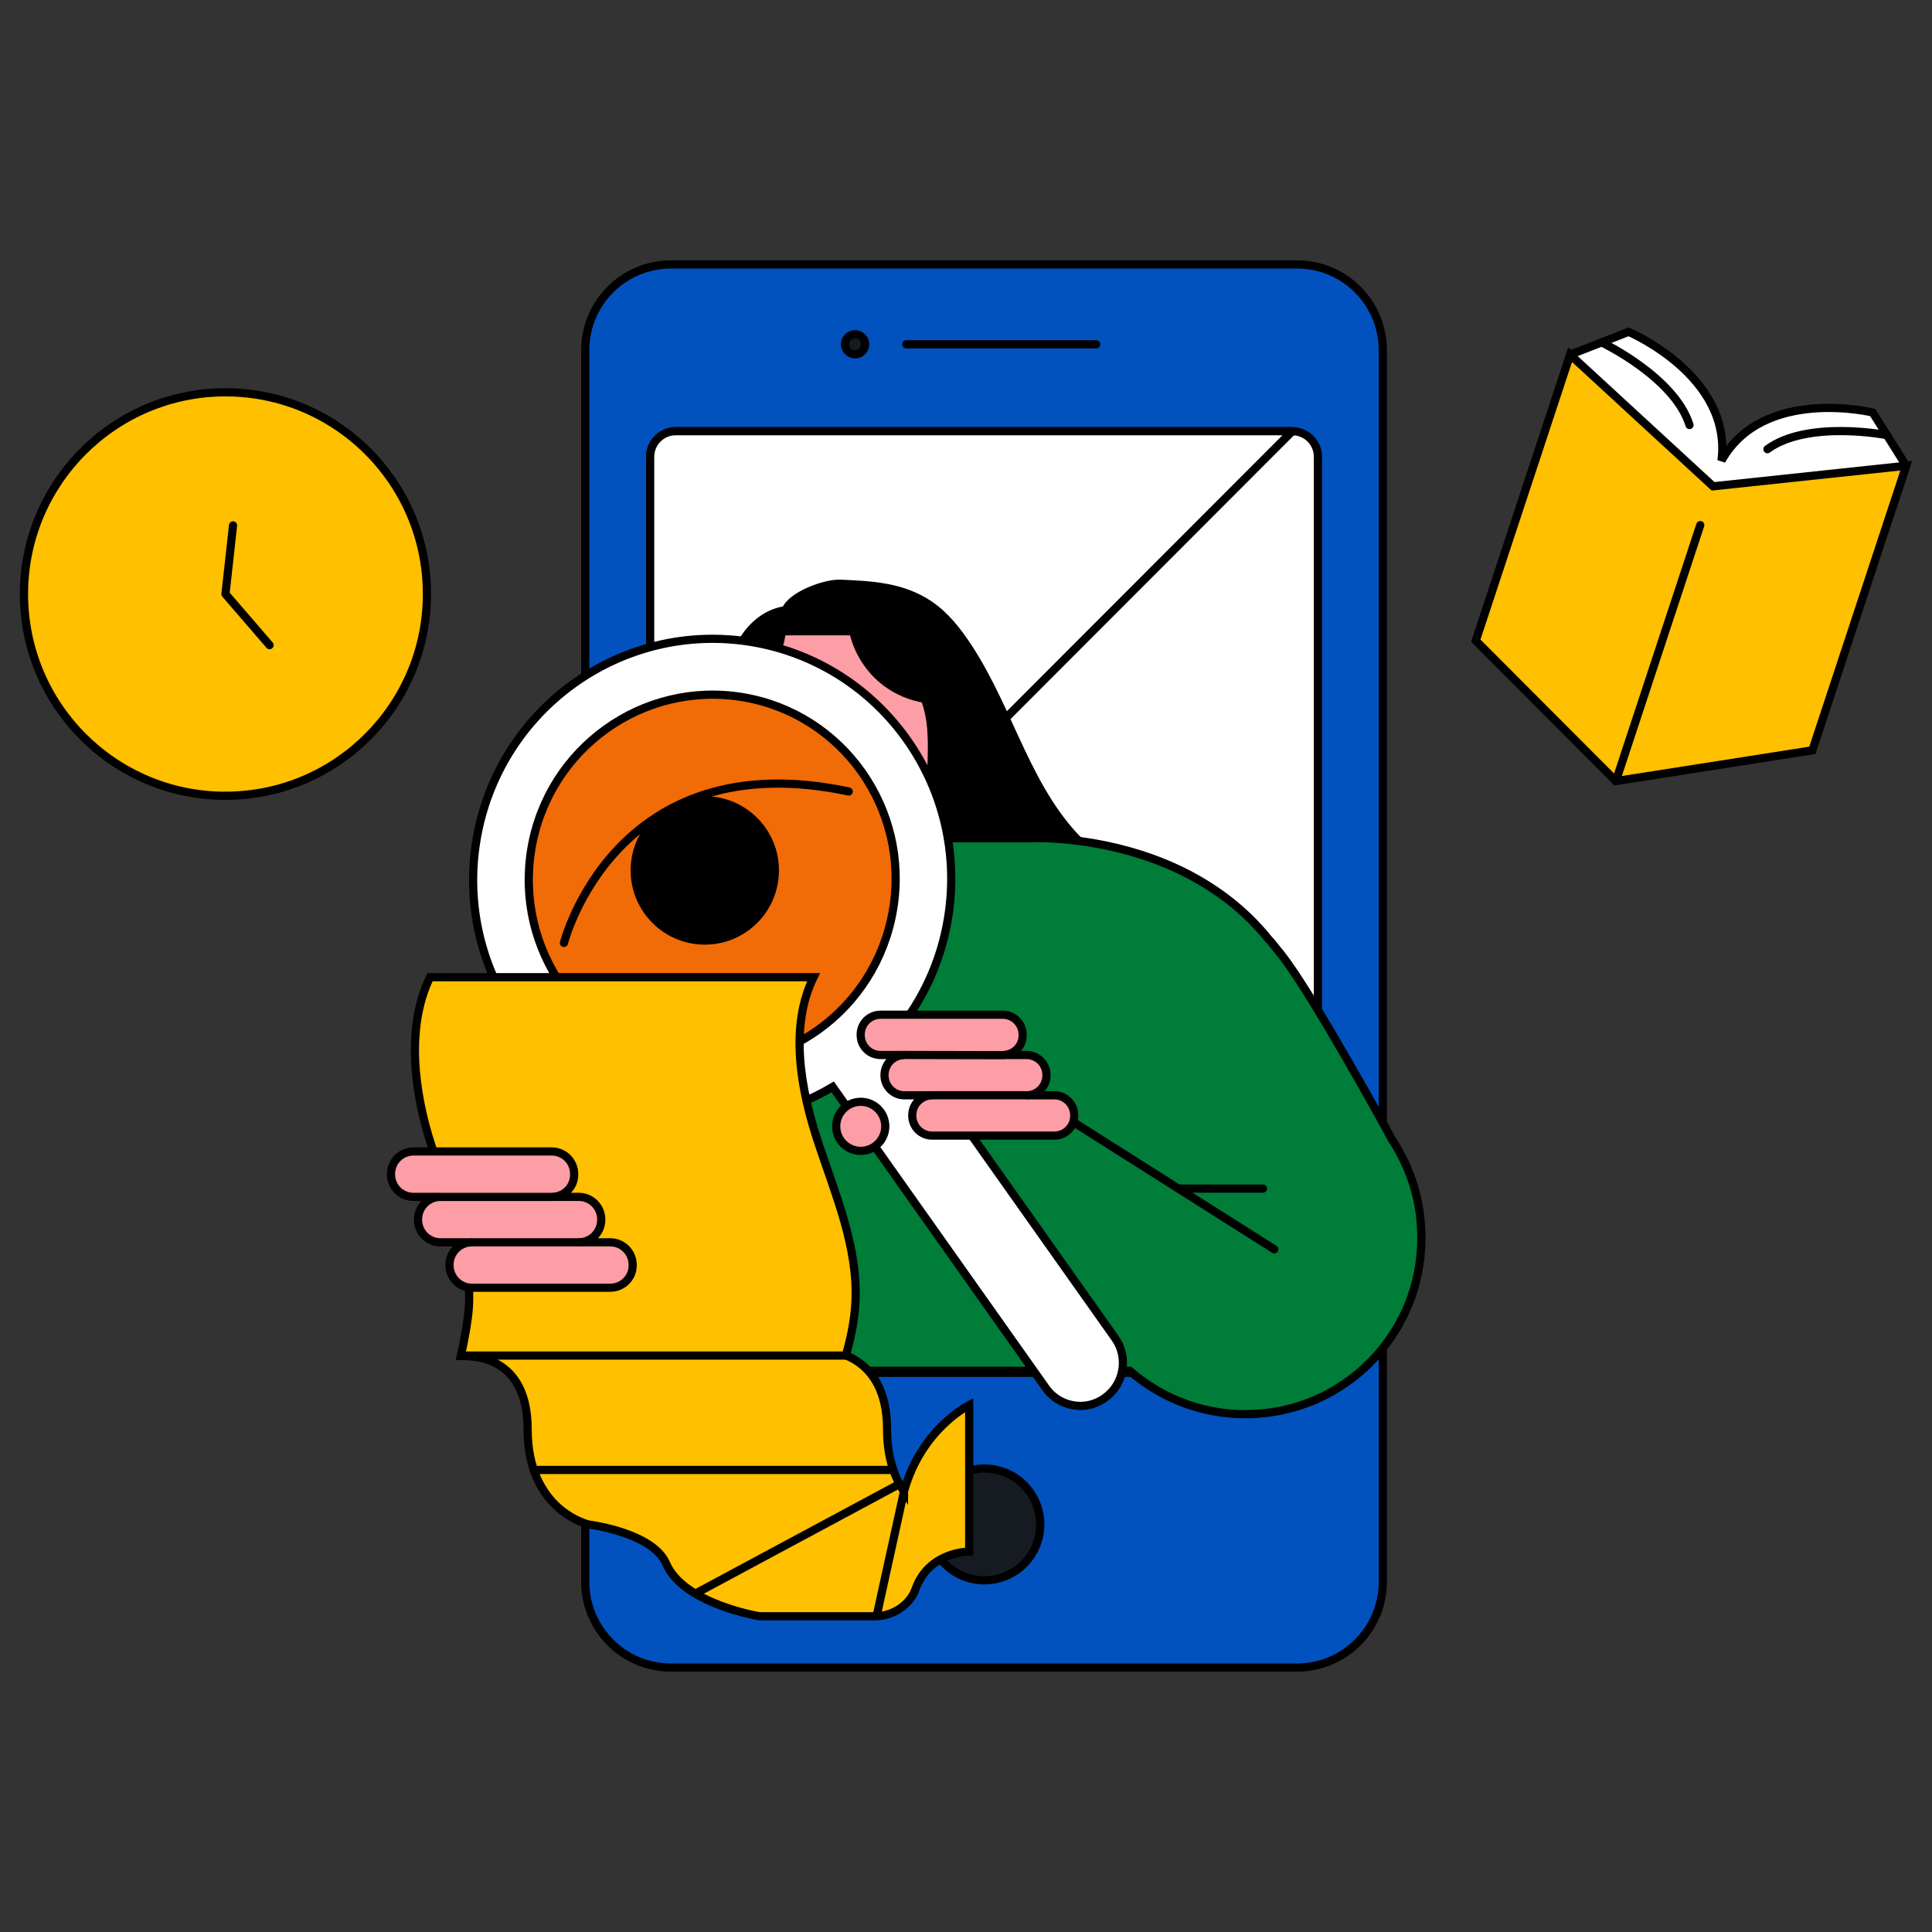
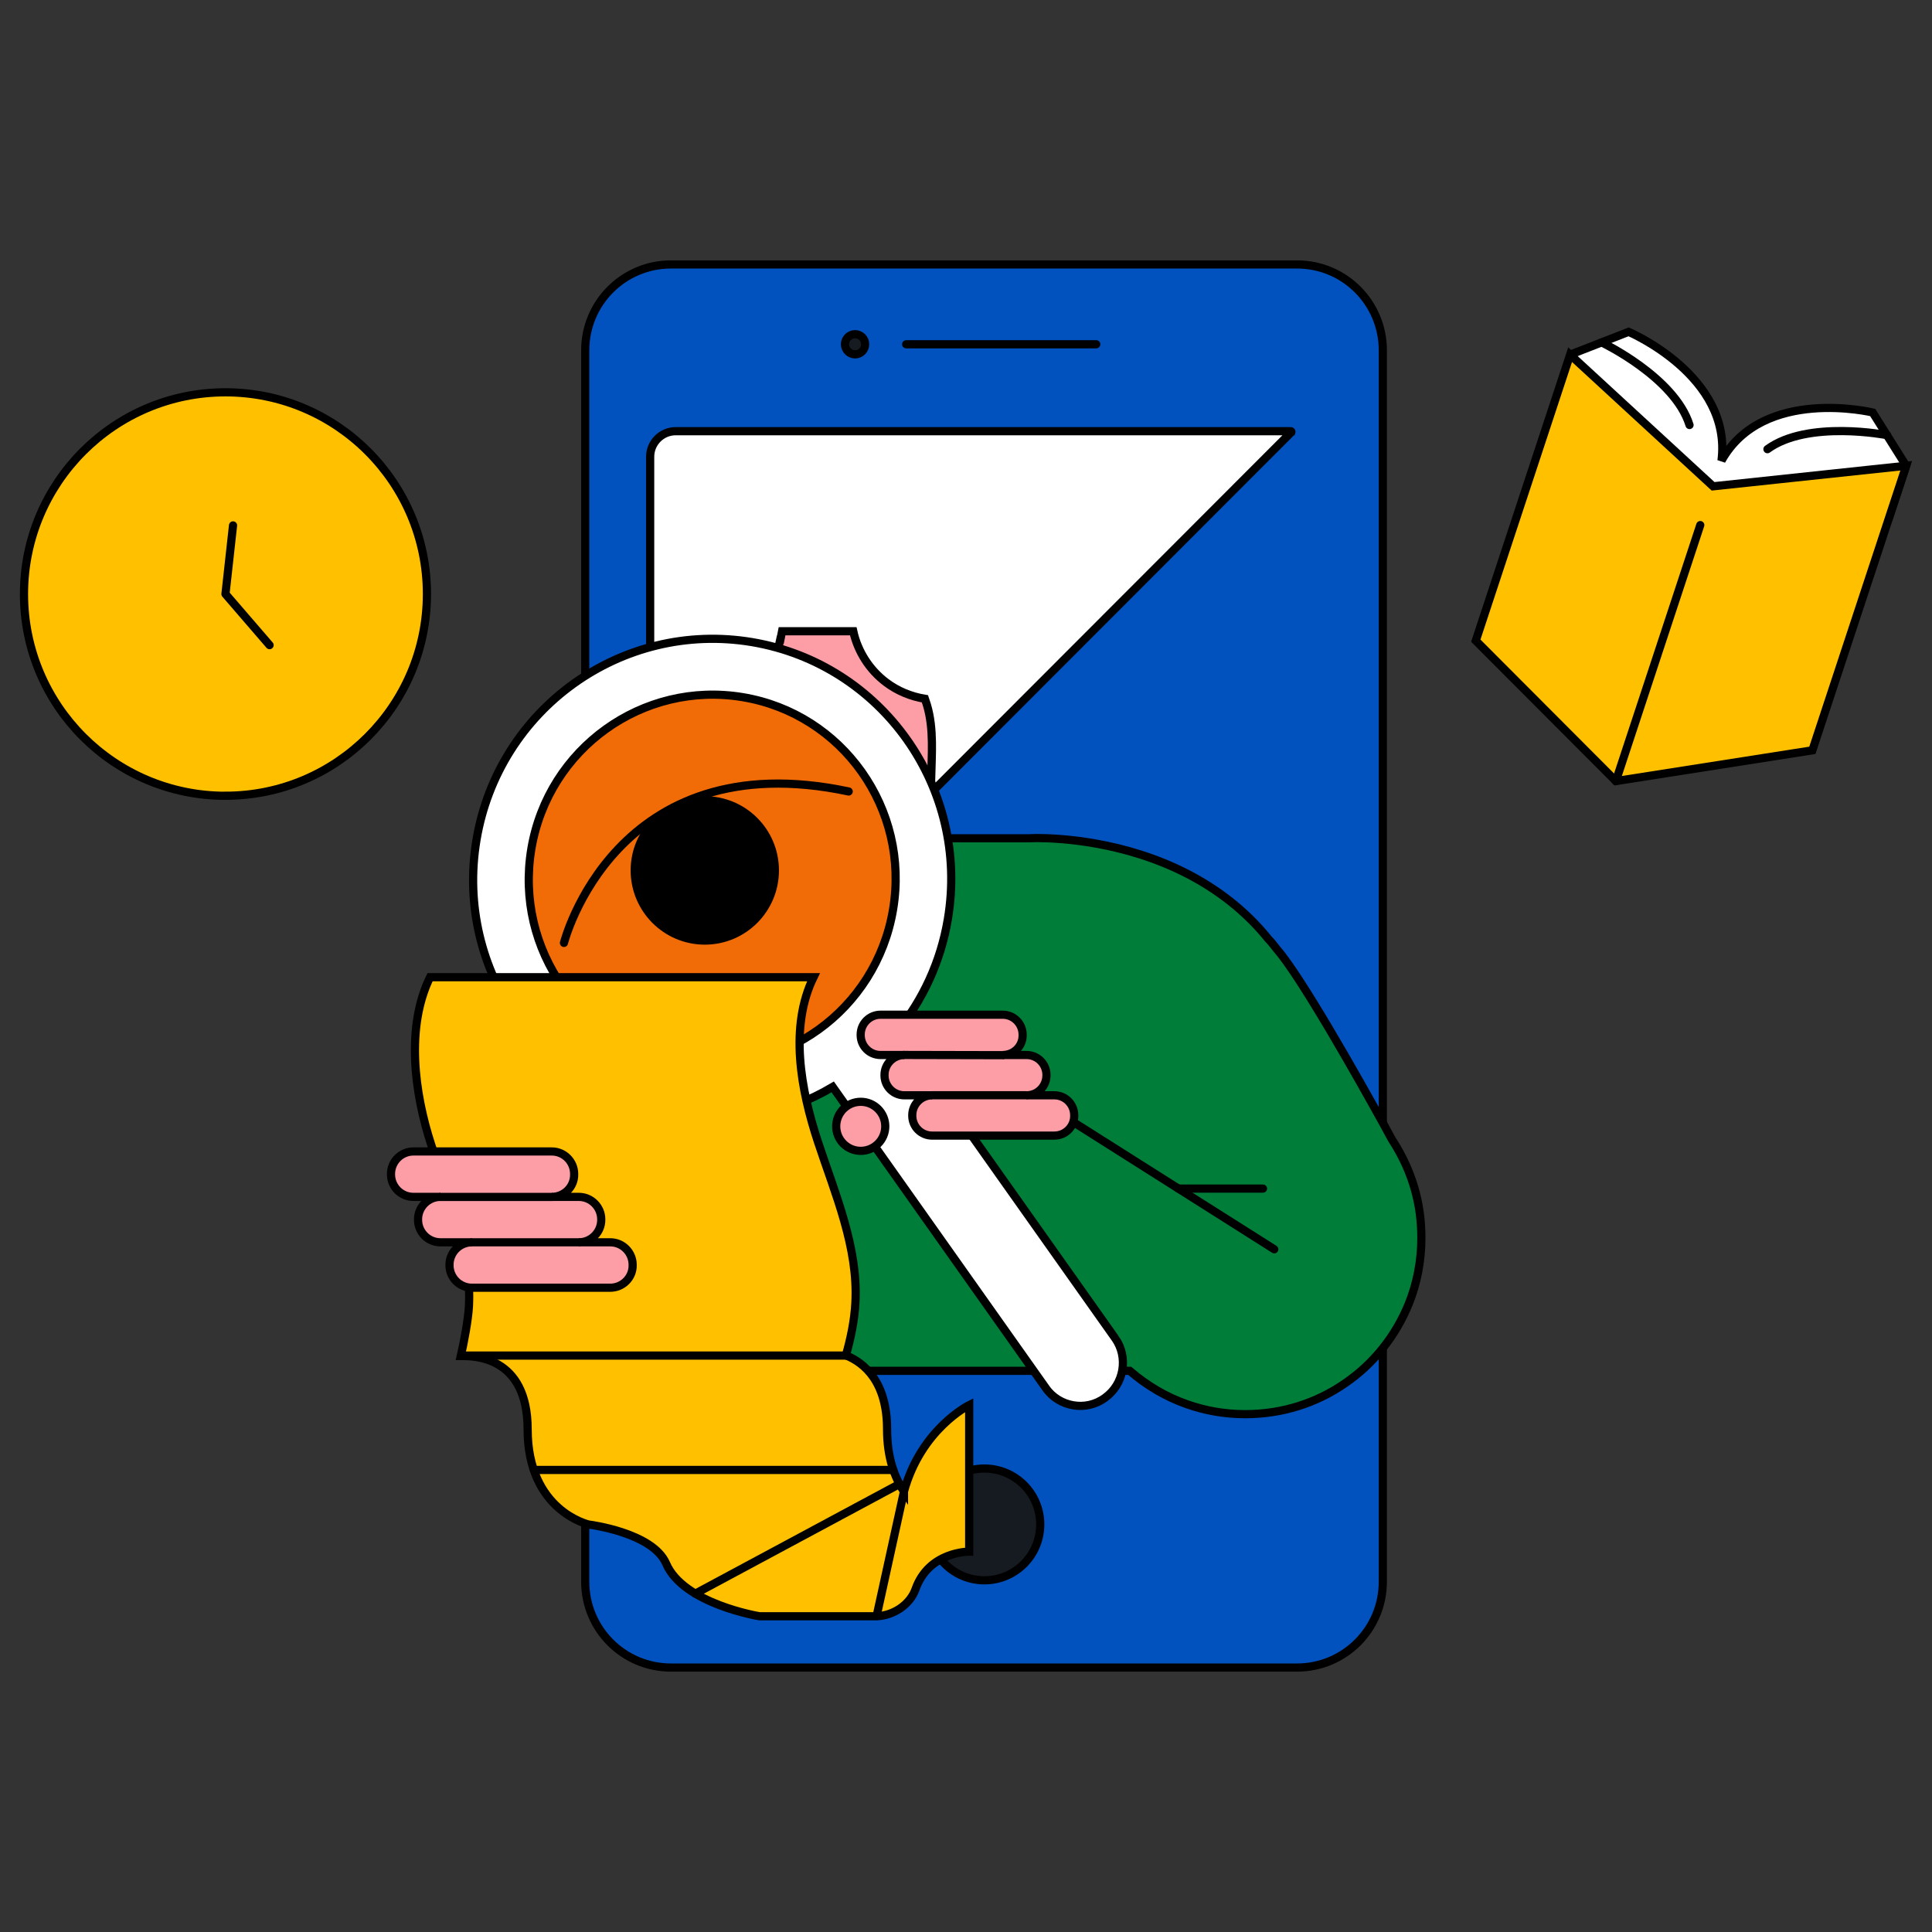
<svg xmlns="http://www.w3.org/2000/svg" viewBox="0 0 354.33 354.33" id="Layer_1">
  <rect x="0" y="0" width="354.33" height="354.33" fill="#333333" stroke="none" />
  <defs>
    <style>.cls-1{fill:#0152bf;}.cls-1,.cls-2,.cls-3,.cls-4,.cls-5,.cls-6,.cls-7,.cls-8,.cls-9,.cls-10{stroke:#000;stroke-width:1.5px;}.cls-2{fill:#007d38;}.cls-3,.cls-11{fill:#fff;}.cls-4{fill:#fd9da6;}.cls-5{fill:#f16b07;}.cls-6{fill:#ffc000;}.cls-7{fill:#161b21;}.cls-9,.cls-10{fill:none;}.cls-10{stroke-linecap:round;stroke-linejoin:round;}</style>
  </defs>
  <path d="m237.88,305.83h-114.82c-8.7,0-15.73-7.04-15.73-15.75V64.25c0-8.71,7.04-15.75,15.73-15.75h114.82c8.7,0,15.73,7.04,15.73,15.75v225.83c0,8.71-7.03,15.75-15.73,15.75Z" class="cls-1" />
-   <path d="m237.02,251.78h-113.09c-2.59,0-4.69-2.1-4.69-4.69V83.77c0-2.59,2.1-4.69,4.69-4.69h113.09c2.59,0,4.69,2.1,4.69,4.69v163.32c0,2.59-2.1,4.69-4.69,4.69Z" class="cls-3" />
  <path d="m166.19,63.14h34.86" class="cls-10" />
  <path d="m156.82,64.99c1.02,0,1.85-.83,1.85-1.85s-.83-1.85-1.85-1.85-1.85.83-1.85,1.85.83,1.85,1.85,1.85Z" class="cls-7" />
  <path d="m236.71,79.08h-112.78c-2.59,0-4.69,2.1-4.69,4.69v113.22l117.59-117.73c.06-.06,0-.19-.12-.19Z" class="cls-3" />
  <path d="m180.54,289.83c5.66,0,10.24-4.59,10.24-10.25s-4.58-10.25-10.24-10.25-10.24,4.59-10.24,10.25,4.58,10.25,10.24,10.25Z" class="cls-7" />
  <path d="m41.35,145.94c20.4,0,36.95-16.57,36.95-37s-16.55-36.99-36.95-36.99S4.4,88.52,4.4,108.95s16.54,37,36.95,37Z" class="cls-6" />
  <path d="m42.74,96.36l-1.39,12.58,8.09,9.38" class="cls-10" />
  <path d="m287.95,65.05l10.74-4.19s19.04,8.08,17.03,23.63c7.63-13.69,27.73-8.84,27.73-8.84l6.14,9.77-3.1,9.39-34.72,1.62-26.18-24.28" class="cls-11" />
  <path d="m287.95,65.05l10.74-4.19s19.04,8.08,17.03,23.63c7.63-13.69,27.73-8.84,27.73-8.84l6.14,9.77-3.1,9.39-34.72,1.62-26.18-24.28" class="cls-9" />
  <path d="m277.43,96.98l10.53-31.93,26.22,24.14,35.42-3.77-17.21,52.19-36.04,5.64-25.69-25.75,6.77-20.53Z" class="cls-6" />
  <path d="m311.83,96.3l-15.48,46.96" class="cls-10" />
  <path d="m293.75,62.8s13.36,6.35,16.11,15.15" class="cls-10" />
  <path d="m346.1,79.81s-14.52-2.86-21.95,2.57" class="cls-10" />
-   <path d="m198.96,155.31l-54.17,8.62h-15.19l-3.01-3.4c-1.15-3.74-1.1-5.14.76-10.75,1.87-5.61,5.13-10.79,5.94-16.65.38-2.76.17-5.61.47-8.41.34-2.97,1.49-5.95,3.22-8.32,1.78-2.38,4.2-4.08,7.12-4.5,1.02-2.67,7.21-4.97,10.05-4.84,5.9.25,11.33.55,16.24,3.82,2.97,2,5.22,4.89,7.17,7.86,7.93,12.11,10.82,26.67,21.38,36.57Z" class="cls-8" />
  <path d="m171.13,154.67l-7.85,18.99c-.72,1.57-2.8,1.61-3.65.04l-8.27-16.22c.98-5.99-2.88-8.24-2.88-8.24-5.77-1.99-7.42-8.83-7.42-15.97,0-2.68.21-5.39.55-7.9.42-3.14,1.02-5.99,1.48-8.07h.04l.3-1.53h13.06c.81,3.7,2.97,7.09,6.02,9.38,2.08,1.57,4.54,2.59,7.12,3.01.13.39.26.77.38,1.15,1.31,4.42.85,9.13.76,13.76l.34,11.59Z" class="cls-4" />
  <path d="m260.68,227.04c0,4.24-.8,8.32-2.29,12.02-2.42,5.99-6.53,11.13-11.79,14.69-5.17,3.57-11.45,5.61-18.24,5.61-3.73,0-7.34-.64-10.69-1.83-3.9-1.36-7.42-3.48-10.48-6.12h-60.87l-22.99-52.87,32.62-44.8h32.88s.47-.04,1.36-.04c3.94,0,15.99.55,27.7,6.62,5.22,2.72,10.43,6.54,14.76,11.93l.04.04c.42.38,1.27,1.53,1.48,1.78,4.37,4.97,14.85,23.53,19.77,32.45.51.98.98,1.78,1.36,2.5,2.67,4.08,4.5,8.75,5.13,13.8.17,1.44.25,2.8.25,4.21Z" class="cls-2" />
  <path d="m129.56,199.09c20.73,0,37.54-16.83,37.54-37.58s-16.81-37.58-37.54-37.58-37.54,16.82-37.54,37.58,16.81,37.58,37.54,37.58Z" class="cls-5" />
  <path d="m204.51,245.42l-39.07-55.21c-.25-.38-.59-.72-.89-1.06,4.67-5.74,7.98-12.74,9.29-20.6,4.03-24.04-12.05-46.76-35.93-50.79-23.88-3.99-46.49,12.23-50.52,36.27-4.03,24.04,12.04,46.76,35.93,50.79,10.56,1.79,20.87-.42,29.4-5.48l39.07,55.21c1.23,1.78,3.1,2.85,5.04,3.18,1.95.34,4.07-.08,5.81-1.36,3.52-2.5,4.37-7.43,1.87-10.96Zm-79.49-50.75c-18.32-3.06-30.67-20.51-27.57-38.99,3.1-18.43,20.45-30.87,38.77-27.82,18.33,3.06,30.67,20.51,27.57,38.94-3.1,18.51-20.45,30.96-38.77,27.86Z" class="cls-3" />
  <path d="m165.79,273.54c-1.74-2.59-3.1-6.24-3.1-11.42,0-8.66-4.12-12.15-7.55-13.55.89-3.15,1.57-6.37,1.74-9.64.55-10.15-3.69-19.88-6.87-29.52-3.18-9.64-5.26-21.06-.81-30.19h-70.33c-4.45,9.13-2.92,21.19.26,30.87,3.18,9.64,7.42,19.36,6.87,29.51-.13,2.46-.93,6.67-1.49,9.09h.3c1.82.04,11.96-.17,11.96,13.46,0,14.95,11.2,17.45,11.2,17.45,0,0,11.75,1.44,14.21,7.18,3.18,7.39,17.1,9.64,17.1,9.64h21.59c3.06-.17,6.02-2.13,7.04-4.97,2.46-6.97,9.84-6.88,9.84-6.88v-26.88s-8.82,4.37-11.96,15.84Z" class="cls-6" />
  <path d="m129.26,172.5c7.1,0,12.85-5.76,12.85-12.87s-5.75-12.86-12.85-12.86-12.85,5.76-12.85,12.86,5.76,12.87,12.85,12.87Z" class="cls-8" />
  <path d="m103.43,172.93s9.33-36.9,52.22-27.77" class="cls-10" />
  <path d="m163.84,269.59h-65.92" class="cls-10" />
  <path d="m233.7,229.12l-39.79-25.19" class="cls-10" />
  <path d="m165.79,273.54l-4.97,22.63" class="cls-10" />
  <path d="m164.94,272.18l-37.41,20.09" class="cls-10" />
  <path d="m155.14,248.61h-70.33" class="cls-10" />
  <path d="m157.86,211.07c2.48,0,4.5-2.02,4.5-4.5s-2.01-4.5-4.5-4.5-4.5,2.02-4.5,4.5,2.01,4.5,4.5,4.5Z" class="cls-4" />
  <path d="m216.1,217.99h15.53" class="cls-10" />
  <path d="m197.01,204.53v.09c.04,2-1.61,3.65-3.65,3.65h-22.4c-2.04,0-3.65-1.65-3.65-3.65v-.09c0-2.04,1.66-3.65,3.65-3.65h-5.09c-2.03,0-3.65-1.65-3.65-3.65v-.09c0-2.04,1.66-3.65,3.65-3.65h-4.37c-2.04,0-3.65-1.65-3.65-3.65v-.09c0-2.04,1.65-3.65,3.65-3.65h22.4c2.03,0,3.65,1.66,3.65,3.65v.09c.04,2.04-1.61,3.65-3.65,3.65h4.37c2.04,0,3.65,1.66,3.65,3.65v.09c0,2-1.61,3.65-3.65,3.65h5.09c2.04,0,3.65,1.65,3.65,3.65Z" class="cls-4" />
  <path d="m165.75,193.48l18.15.04" class="cls-10" />
  <path d="m170.96,200.87h17.31" class="cls-10" />
  <path d="m116.03,231.96v.09c.04,2.25-1.82,4.12-4.11,4.12h-25.37c-2.29,0-4.11-1.87-4.11-4.12v-.09c0-2.29,1.86-4.12,4.11-4.12h-5.77c-2.29,0-4.11-1.87-4.11-4.12v-.09c0-2.29,1.87-4.12,4.11-4.12h-4.96c-2.29,0-4.11-1.87-4.11-4.12v-.09c0-2.29,1.87-4.12,4.11-4.12h25.37c2.29,0,4.11,1.87,4.11,4.12v.09c.04,2.29-1.82,4.12-4.11,4.12h4.96c2.29,0,4.12,1.87,4.12,4.12v.09c0,2.25-1.82,4.12-4.12,4.12h5.77c2.29,0,4.11,1.87,4.11,4.12Z" class="cls-4" />
  <path d="m80.78,219.52h20.4" class="cls-10" />
  <path d="m86.55,227.84h19.6" class="cls-10" />
</svg>